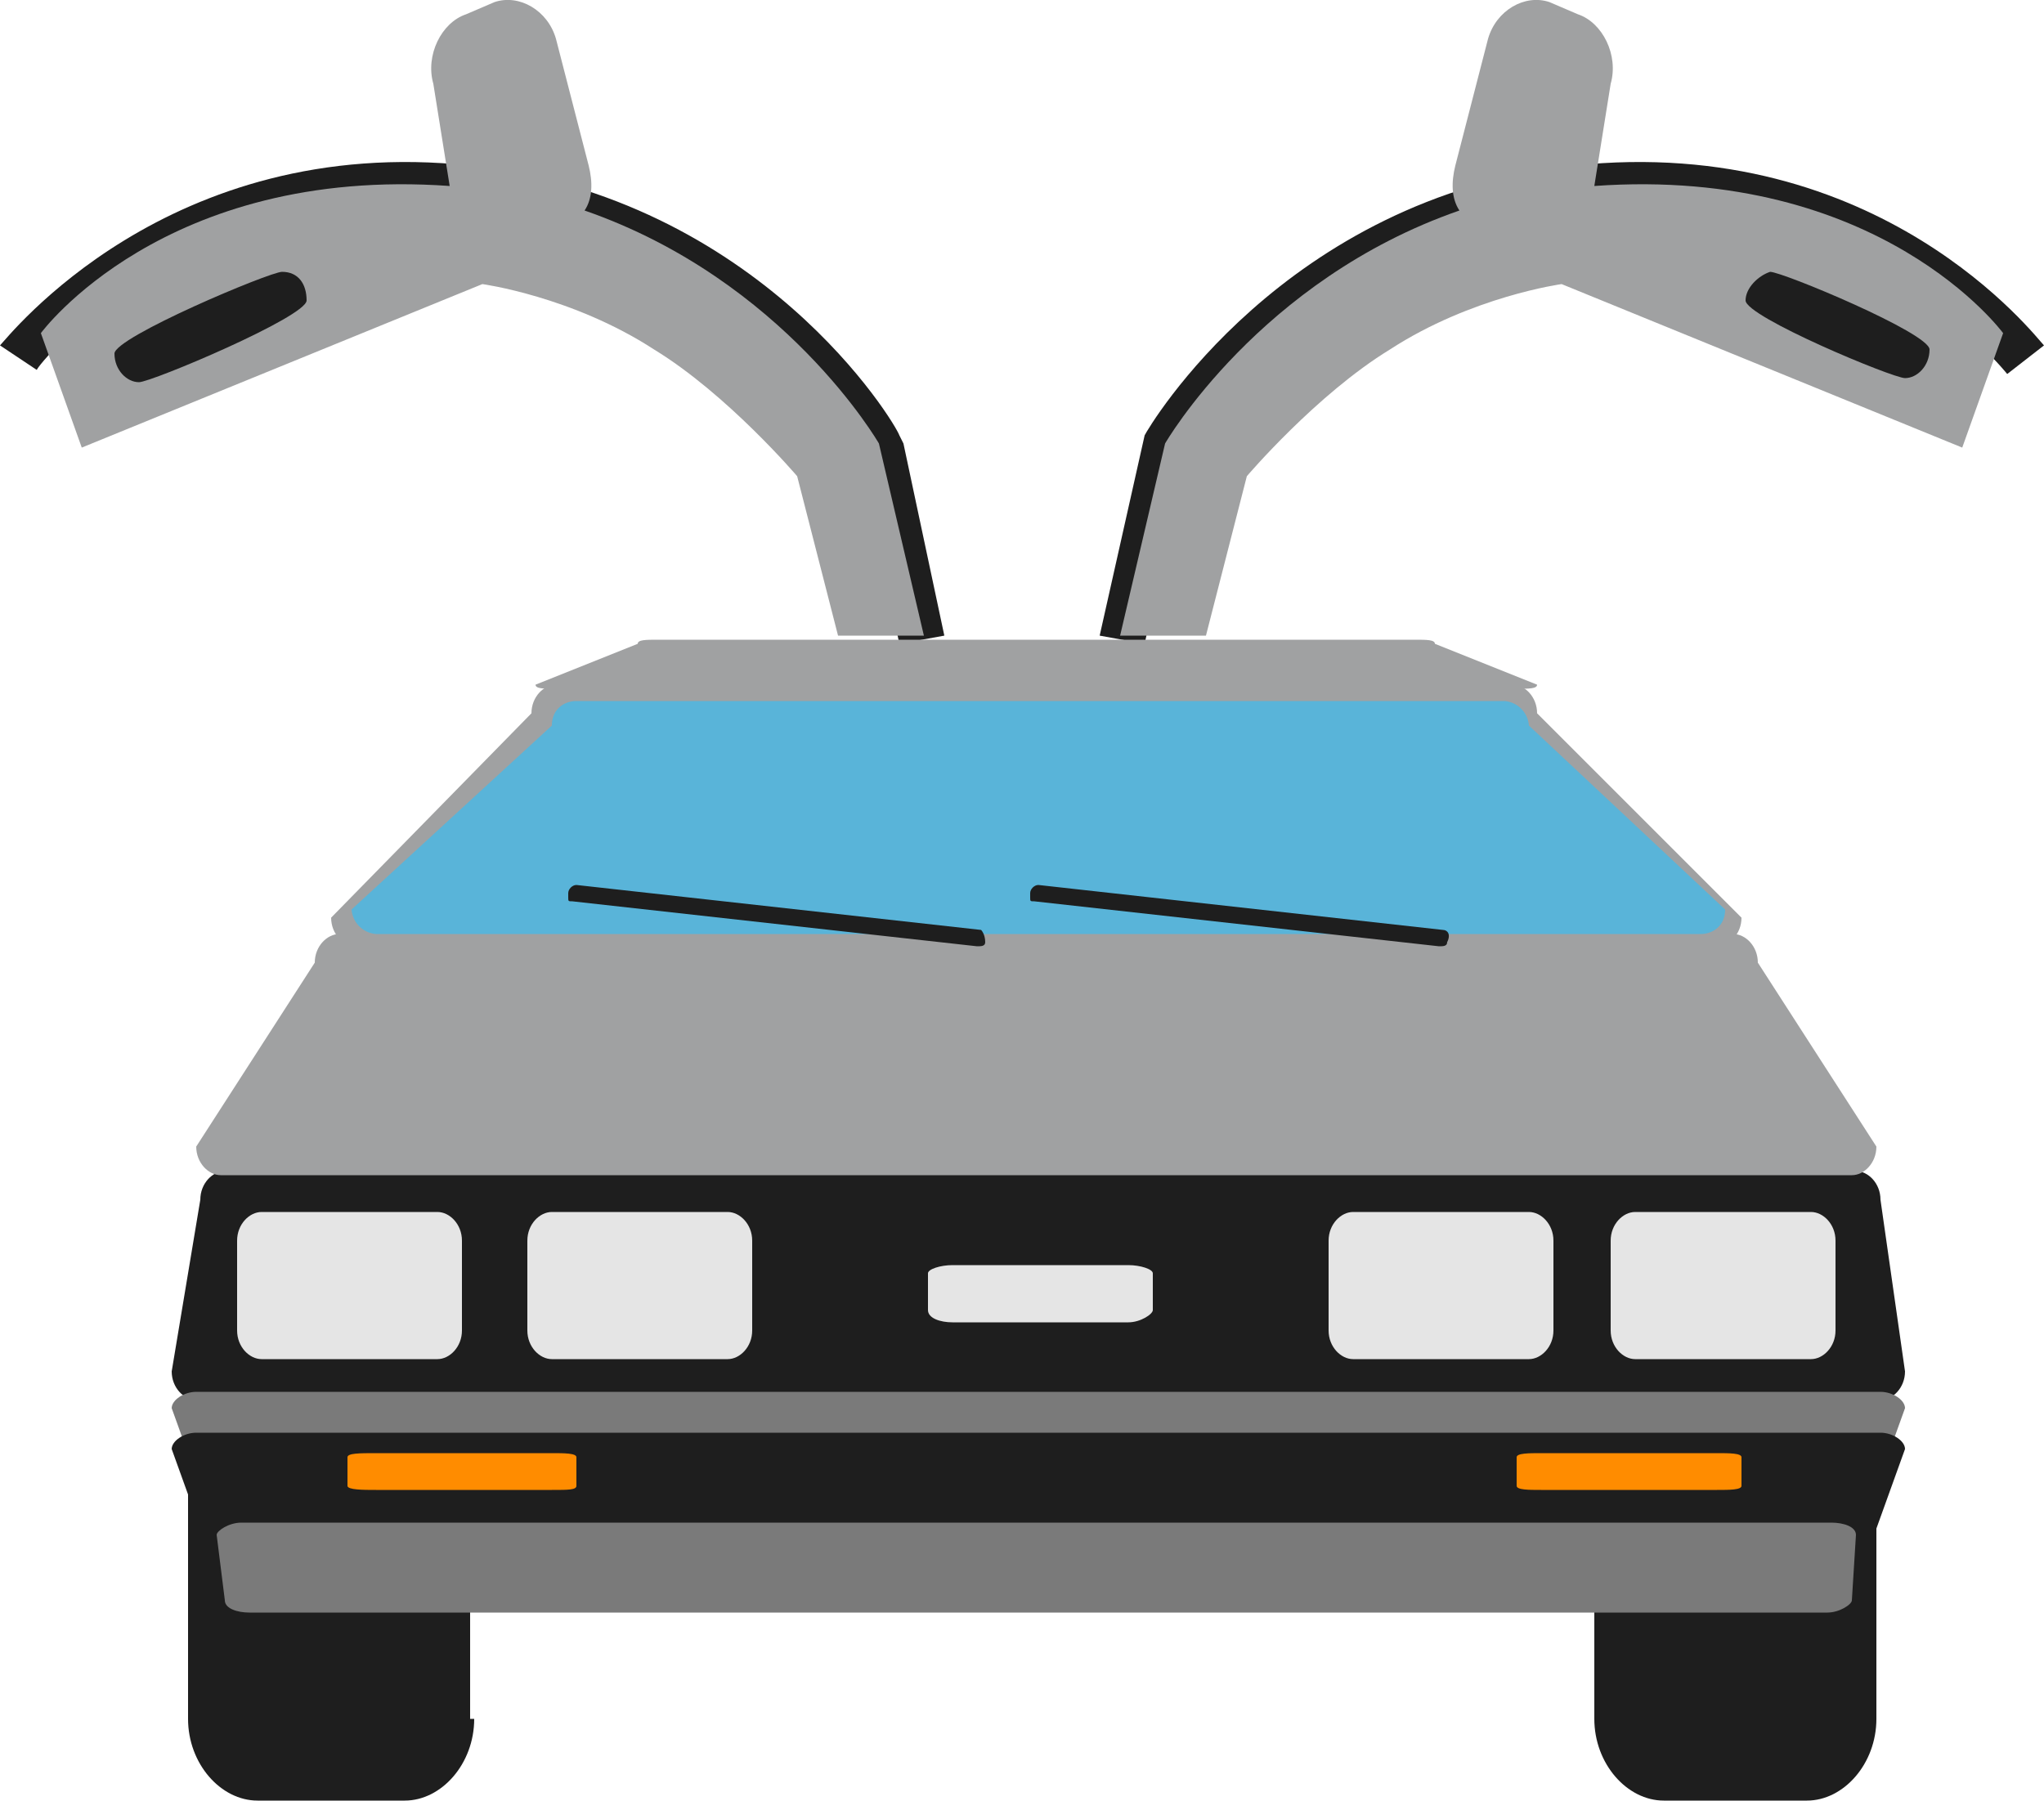
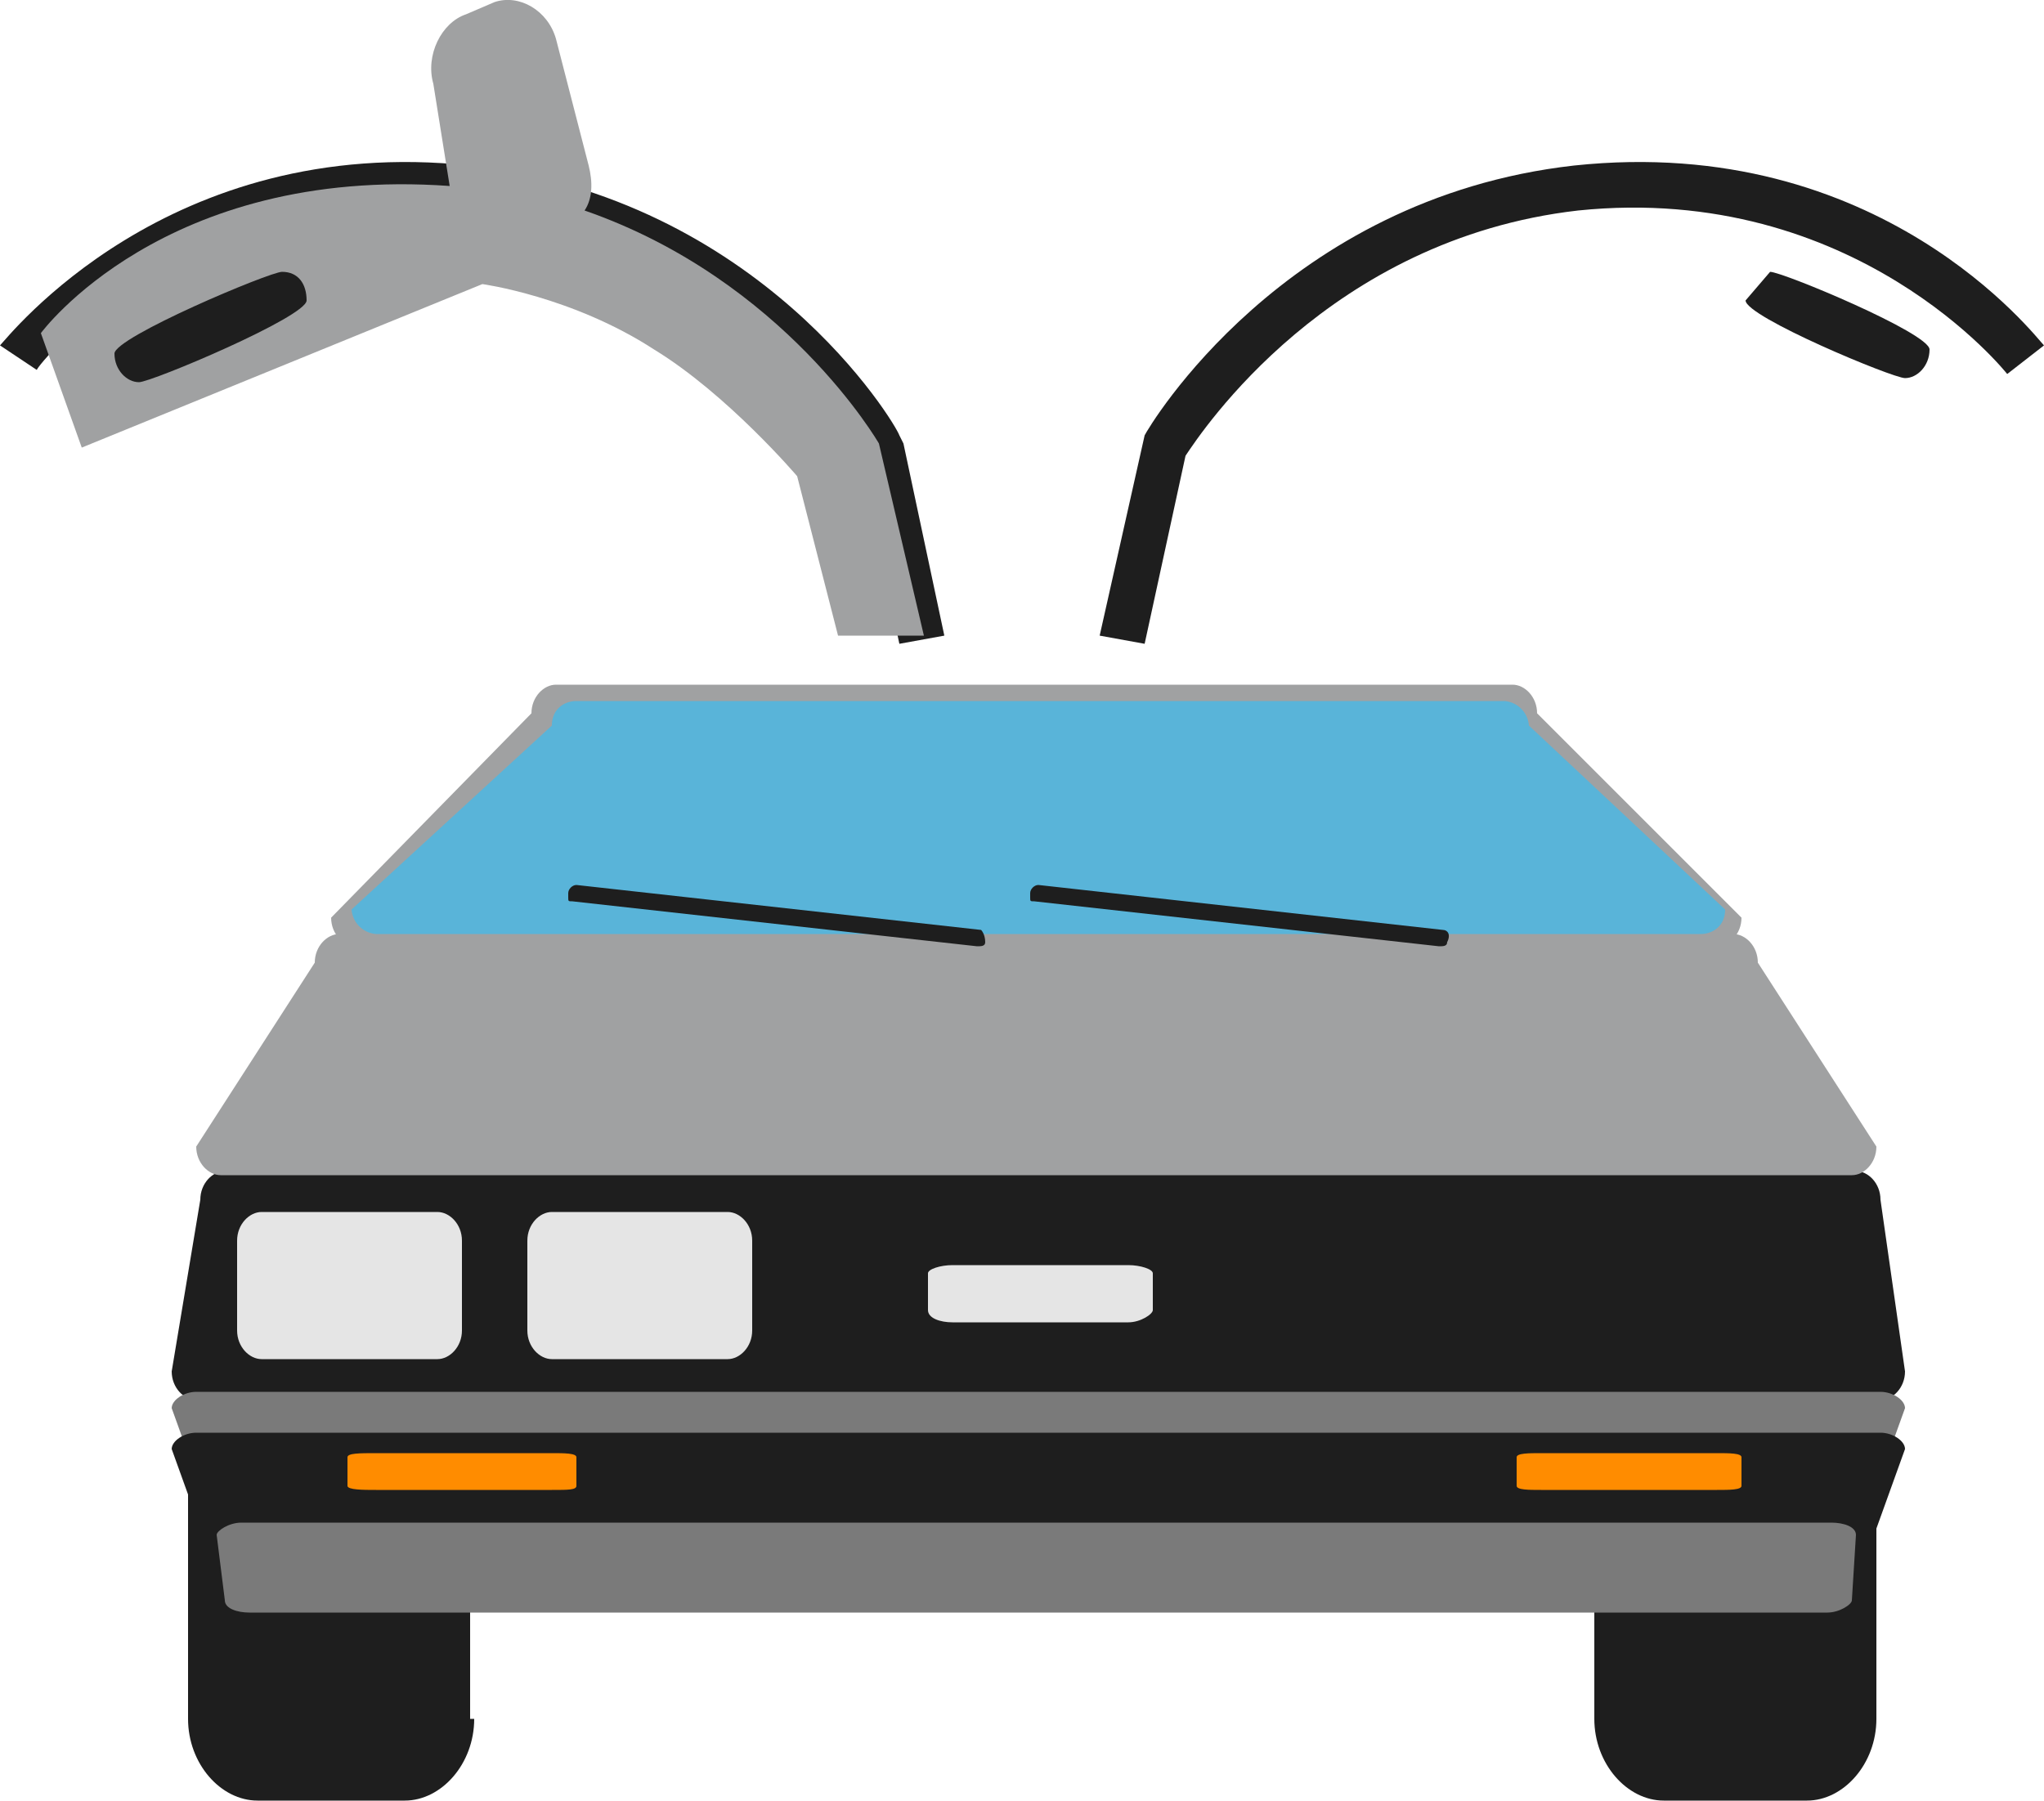
<svg xmlns="http://www.w3.org/2000/svg" width="50" height="44.051">
  <g fill="#1e1e1e">
    <path d="M11.6 42.05c0 1.1-.8 2-1.7 2H6.3c-.9 0-1.7-.9-1.7-2v-9.3c0-1.1.8-2 1.7-2h3.5c.9 0 1.7.9 1.7 2v9.3zm34.3 0c0 1.1-.8 2-1.7 2h-3.5c-.9 0-1.7-.9-1.7-2v-9.3c0-1.1.8-2 1.7-2h3.5c.9 0 1.7.9 1.7 2z" />
    <path d="M46.6 33.55c0 .4-.3.7-.6.7H4.8c-.3 0-.6-.3-.6-.7l.7-4.2c0-.4.3-.7.6-.7h39.9c.3 0 .6.3.6.7z" />
  </g>
  <g fill="#a0a1a2">
    <path d="M45.9 28.05c0 .4-.3.7-.6.7H5.4c-.3 0-.6-.3-.6-.7l2.9-4.5c0-.4.3-.7.6-.7h34.1c.3 0 .6.3.6.7z" />
    <path d="M42.6 22.45c0 .4-.3.7-.6.7H8.7c-.3 0-.6-.3-.6-.7l4.9-5c0-.4.3-.7.6-.7H37c.3 0 .6.3.6.7z" />
  </g>
  <path d="M42.2 22.25c0 .4-.3.6-.6.6H9.2a.65.65 0 0 1-.6-.6l4.9-4.5c0-.4.3-.6.6-.6h22.7a.65.65 0 0 1 .6.6z" fill="#59b4d9" />
  <path d="M45.7 36.95c0 .2-.3.4-.6.4H5.7c-.3 0-.6-.2-.6-.4l-.9-2.5c0-.2.3-.4.6-.4H46c.3 0 .6.2.6.4z" fill="#7a7a7a" />
  <path d="M45.7 37.95c0 .2-.3.4-.6.4H5.7c-.3 0-.6-.2-.6-.4l-.9-2.5c0-.2.3-.4.6-.4H46c.3 0 .6.2.6.4z" fill="#1e1e1e" />
  <path d="M45.3 39.15c0 .1-.3.3-.6.3H6.1c-.3 0-.6-.1-.6-.3l-.2-1.6c0-.1.3-.3.6-.3h38.9c.3 0 .6.1.6.3z" fill="#7a7a7a" />
  <path d="M11.3 32.55c0 .4-.3.7-.6.7H6.4c-.3 0-.6-.3-.6-.7v-2.2c0-.4.3-.7.6-.7h4.3c.3 0 .6.3.6.7zm7.1 0c0 .4-.3.7-.6.7h-4.3c-.3 0-.6-.3-.6-.7v-2.2c0-.4.3-.7.6-.7h4.3c.3 0 .6.3.6.7zm9.8-.5c0 .1-.3.3-.6.3h-4.3c-.3 0-.6-.1-.6-.3v-.9c0-.1.3-.2.6-.2h4.3c.3 0 .6.1.6.2z" fill="#e5e5e5" />
  <path d="M14.1 36.35c0 .1-.2.1-.6.1H9.2c-.3 0-.7 0-.7-.1v-.7c0-.1.3-.1.7-.1h4.3c.3 0 .6 0 .6.1zm28.5 0c0 .1-.3.1-.6.1h-4.3c-.3 0-.6 0-.6-.1v-.7c0-.1.3-.1.6-.1H42c.3 0 .6 0 .6.1z" fill="#ff8c00" />
-   <path d="M38 32.55c0 .4-.3.7-.6.7h-4.3c-.3 0-.6-.3-.6-.7v-2.2c0-.4.3-.7.6-.7h4.3c.3 0 .6.3.6.7zm6.9 0c0 .4-.3.7-.6.7H40c-.3 0-.6-.3-.6-.7v-2.2c0-.4.3-.7.6-.7h4.3c.3 0 .6.3.6.7z" fill="#e5e5e5" />
  <path d="M22 15.75l-1-4.7c-.4-.6-3.5-5.3-9.6-6-6.8-.7-10.5 3.9-10.5 4l-.9-.6c.2-.2 4.1-5.2 11.5-4.4 7.1.8 10.4 6.3 10.5 6.6l.1.2 1 4.7z" fill="#1e1e1e" />
  <g fill-rule="evenodd">
    <path d="M21.5 10.85s-2.3-4-7.2-5.7c.2-.3.2-.7.1-1.1l-.8-3.1c-.2-.7-.9-1.1-1.5-.9l-.7.3c-.6.2-1 1-.8 1.7l.4 2.5c-7-.5-10 3.6-10 3.6l1 2.8 9.8-4s2.2.3 4.2 1.6c1.8 1.1 3.5 3.1 3.5 3.1l1 3.9h2.1z" fill="#a0a1a2" />
    <path d="M7.5 7.35c0 .4-3.8 2-4.1 2s-.6-.3-.6-.7 3.8-2 4.1-2c.4 0 .6.3.6.7z" fill="#1e1e1e" />
  </g>
  <path d="M28 15.75l-1.1-.2 1.1-4.9c.1-.2 3.4-5.8 10.5-6.6 7.5-.8 11.3 4.2 11.5 4.4l-.9.7s-3.7-4.7-10.5-4c-6.1.7-9.2 5.4-9.6 6z" fill="#1e1e1e" />
  <g fill-rule="evenodd">
-     <path d="M28.5 10.85s2.3-4 7.2-5.7c-.2-.3-.2-.7-.1-1.1l.8-3.1c.2-.7.9-1.1 1.5-.9l.7.3c.6.2 1 1 .8 1.7l-.4 2.5c7-.5 10 3.6 10 3.6l-1 2.8-9.8-4s-2.2.3-4.2 1.6c-1.8 1.1-3.5 3.1-3.5 3.1l-1 3.9h-2.1z" fill="#a0a1a2" />
-     <path d="M42.7 7.35c0 .4 3.6 1.9 3.9 1.9s.6-.3.6-.7-3.6-1.9-3.9-1.9c-.3.1-.6.4-.6.7z" fill="#1e1e1e" />
+     <path d="M42.7 7.35c0 .4 3.6 1.9 3.9 1.9s.6-.3.6-.7-3.6-1.9-3.9-1.9z" fill="#1e1e1e" />
  </g>
  <path d="M24.1 23.05c0 .1-.1.1-.2.1l-9.9-1.1c-.1 0-.1 0-.1-.1v-.1c0-.1.1-.2.2-.2l9.9 1.1s.1.1.1.3zm11.3 0c0 .1-.1.1-.2.1l-9.9-1.1c-.1 0-.1 0-.1-.1v-.1c0-.1.1-.2.2-.2l9.9 1.1c.1 0 .2.1.1.3z" fill="#1e1e1e" />
-   <path d="M37.6 16.75c0 .1-.2.1-.5.1H13.6c-.3 0-.5 0-.5-.1l2.5-1c0-.1.2-.1.5-.1h18.5c.3 0 .5 0 .5.1z" fill="#a0a1a2" />
</svg>